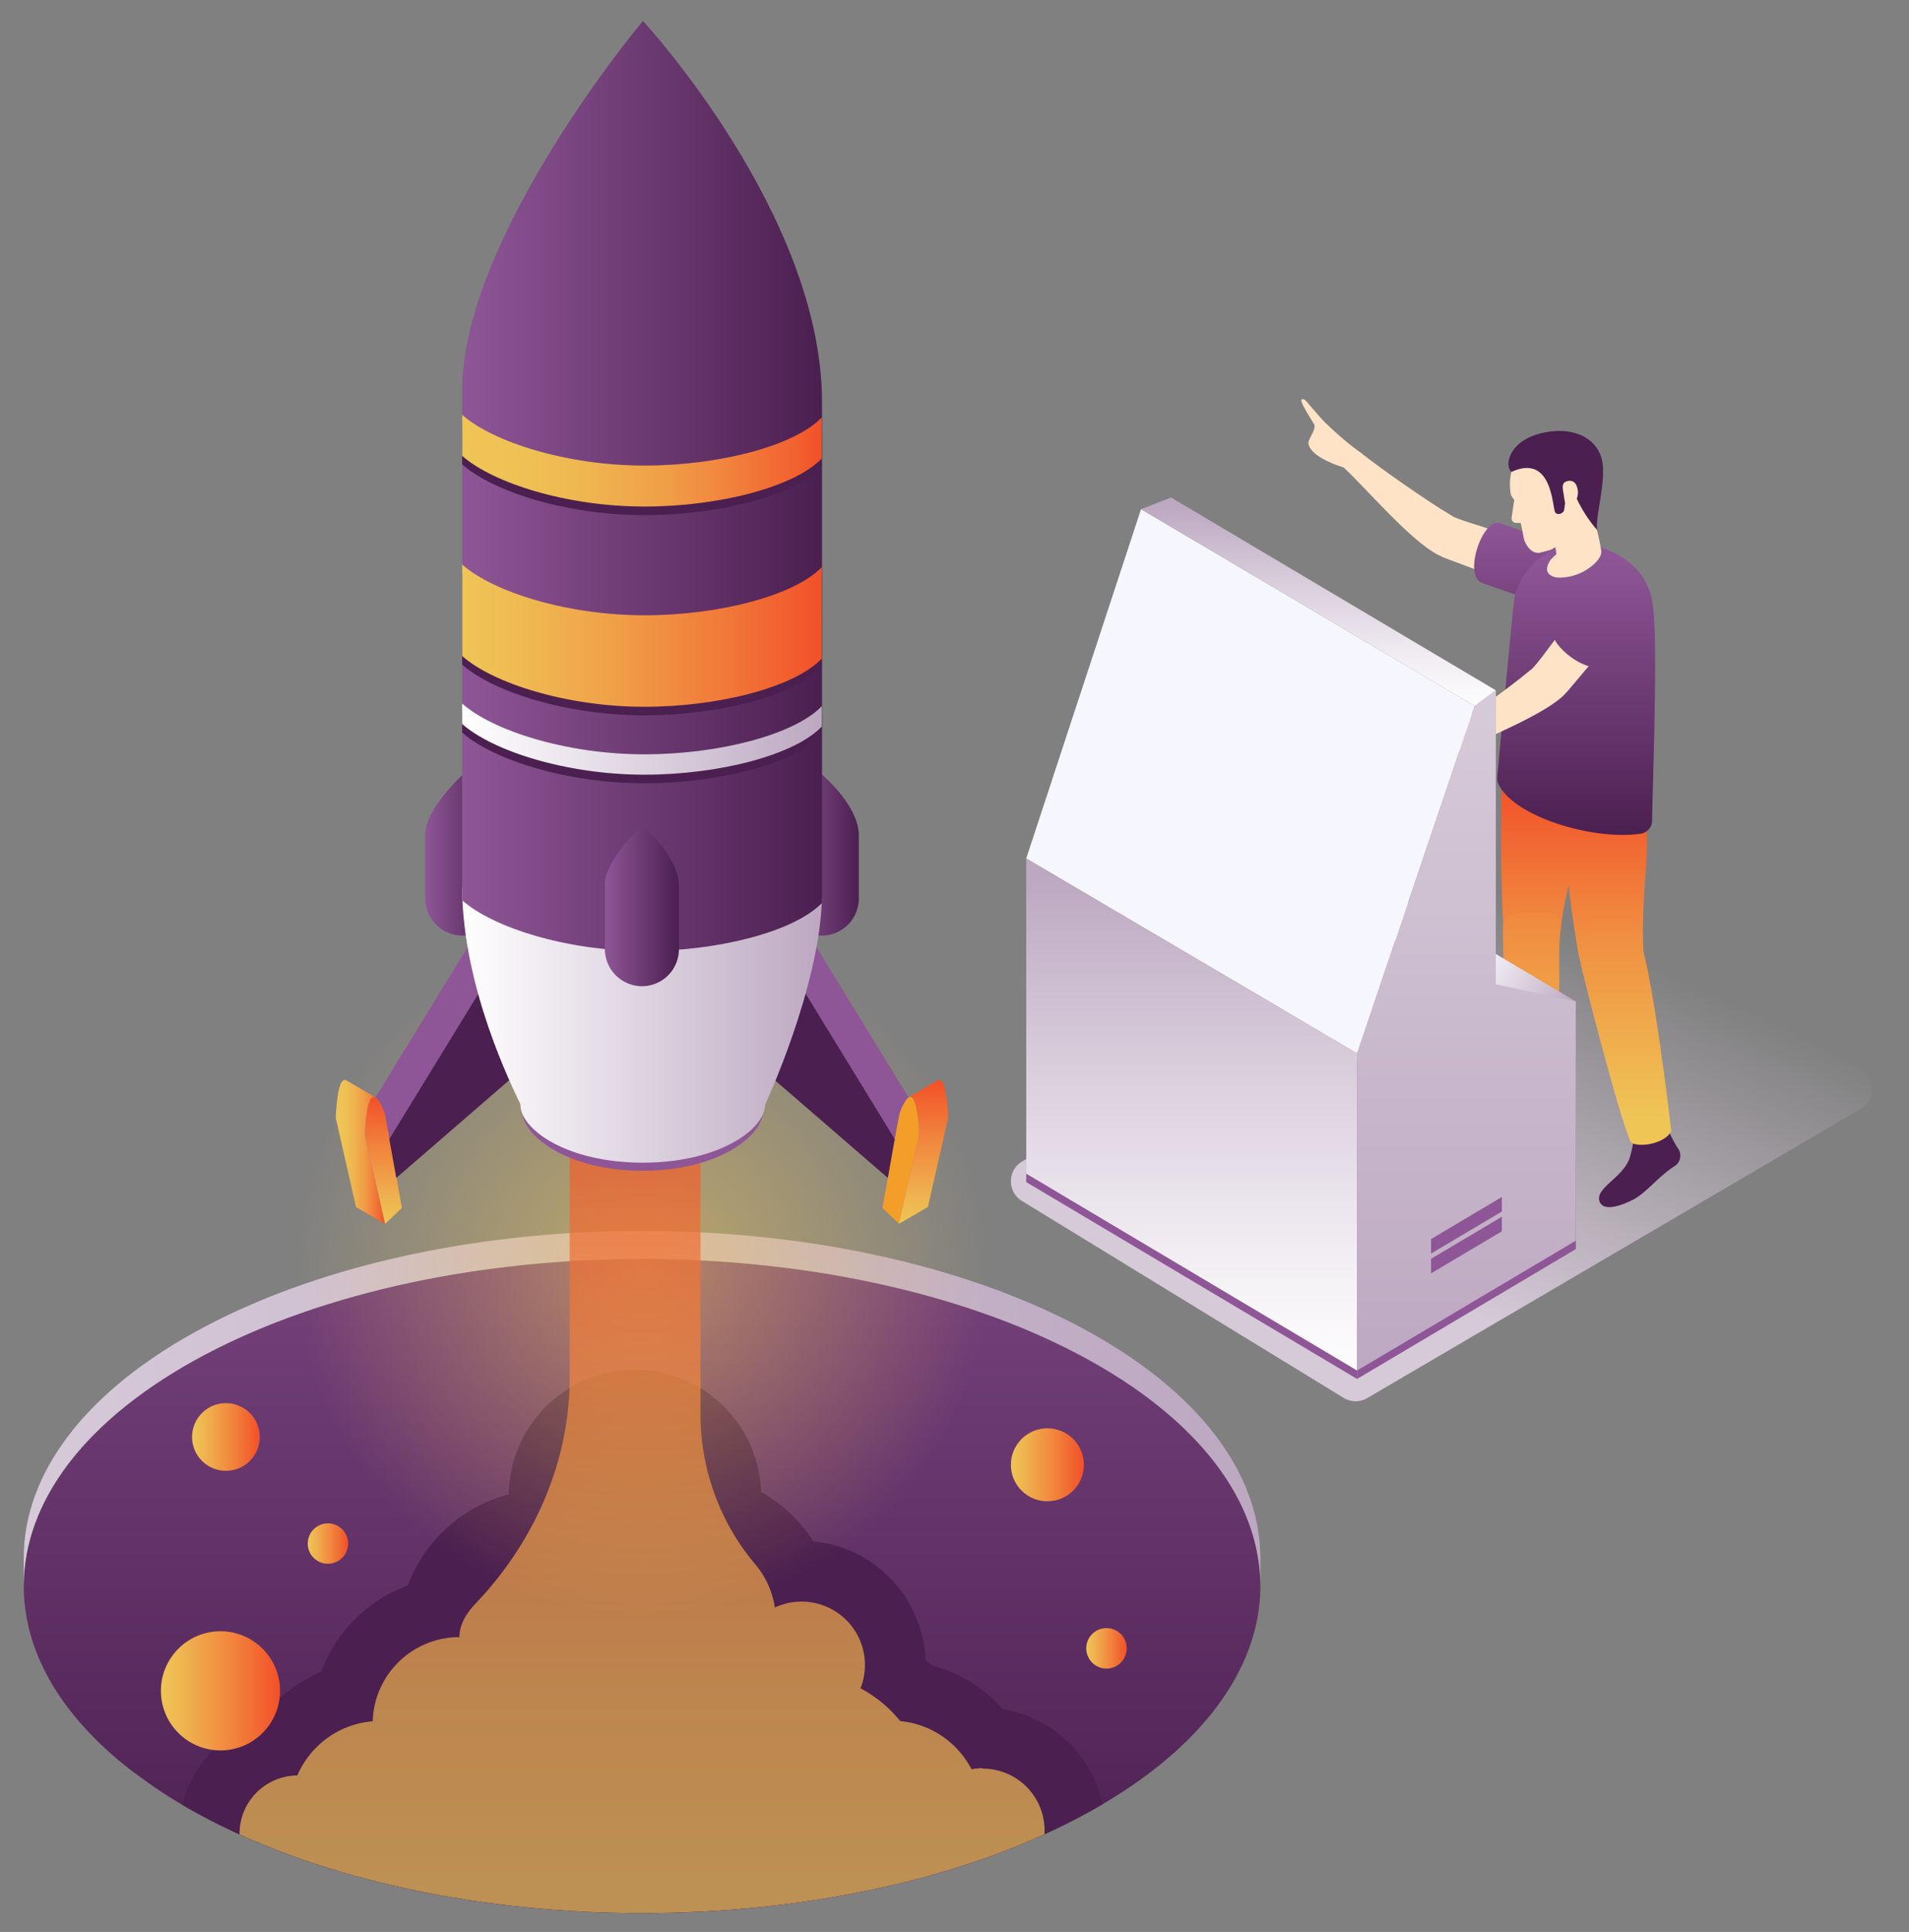
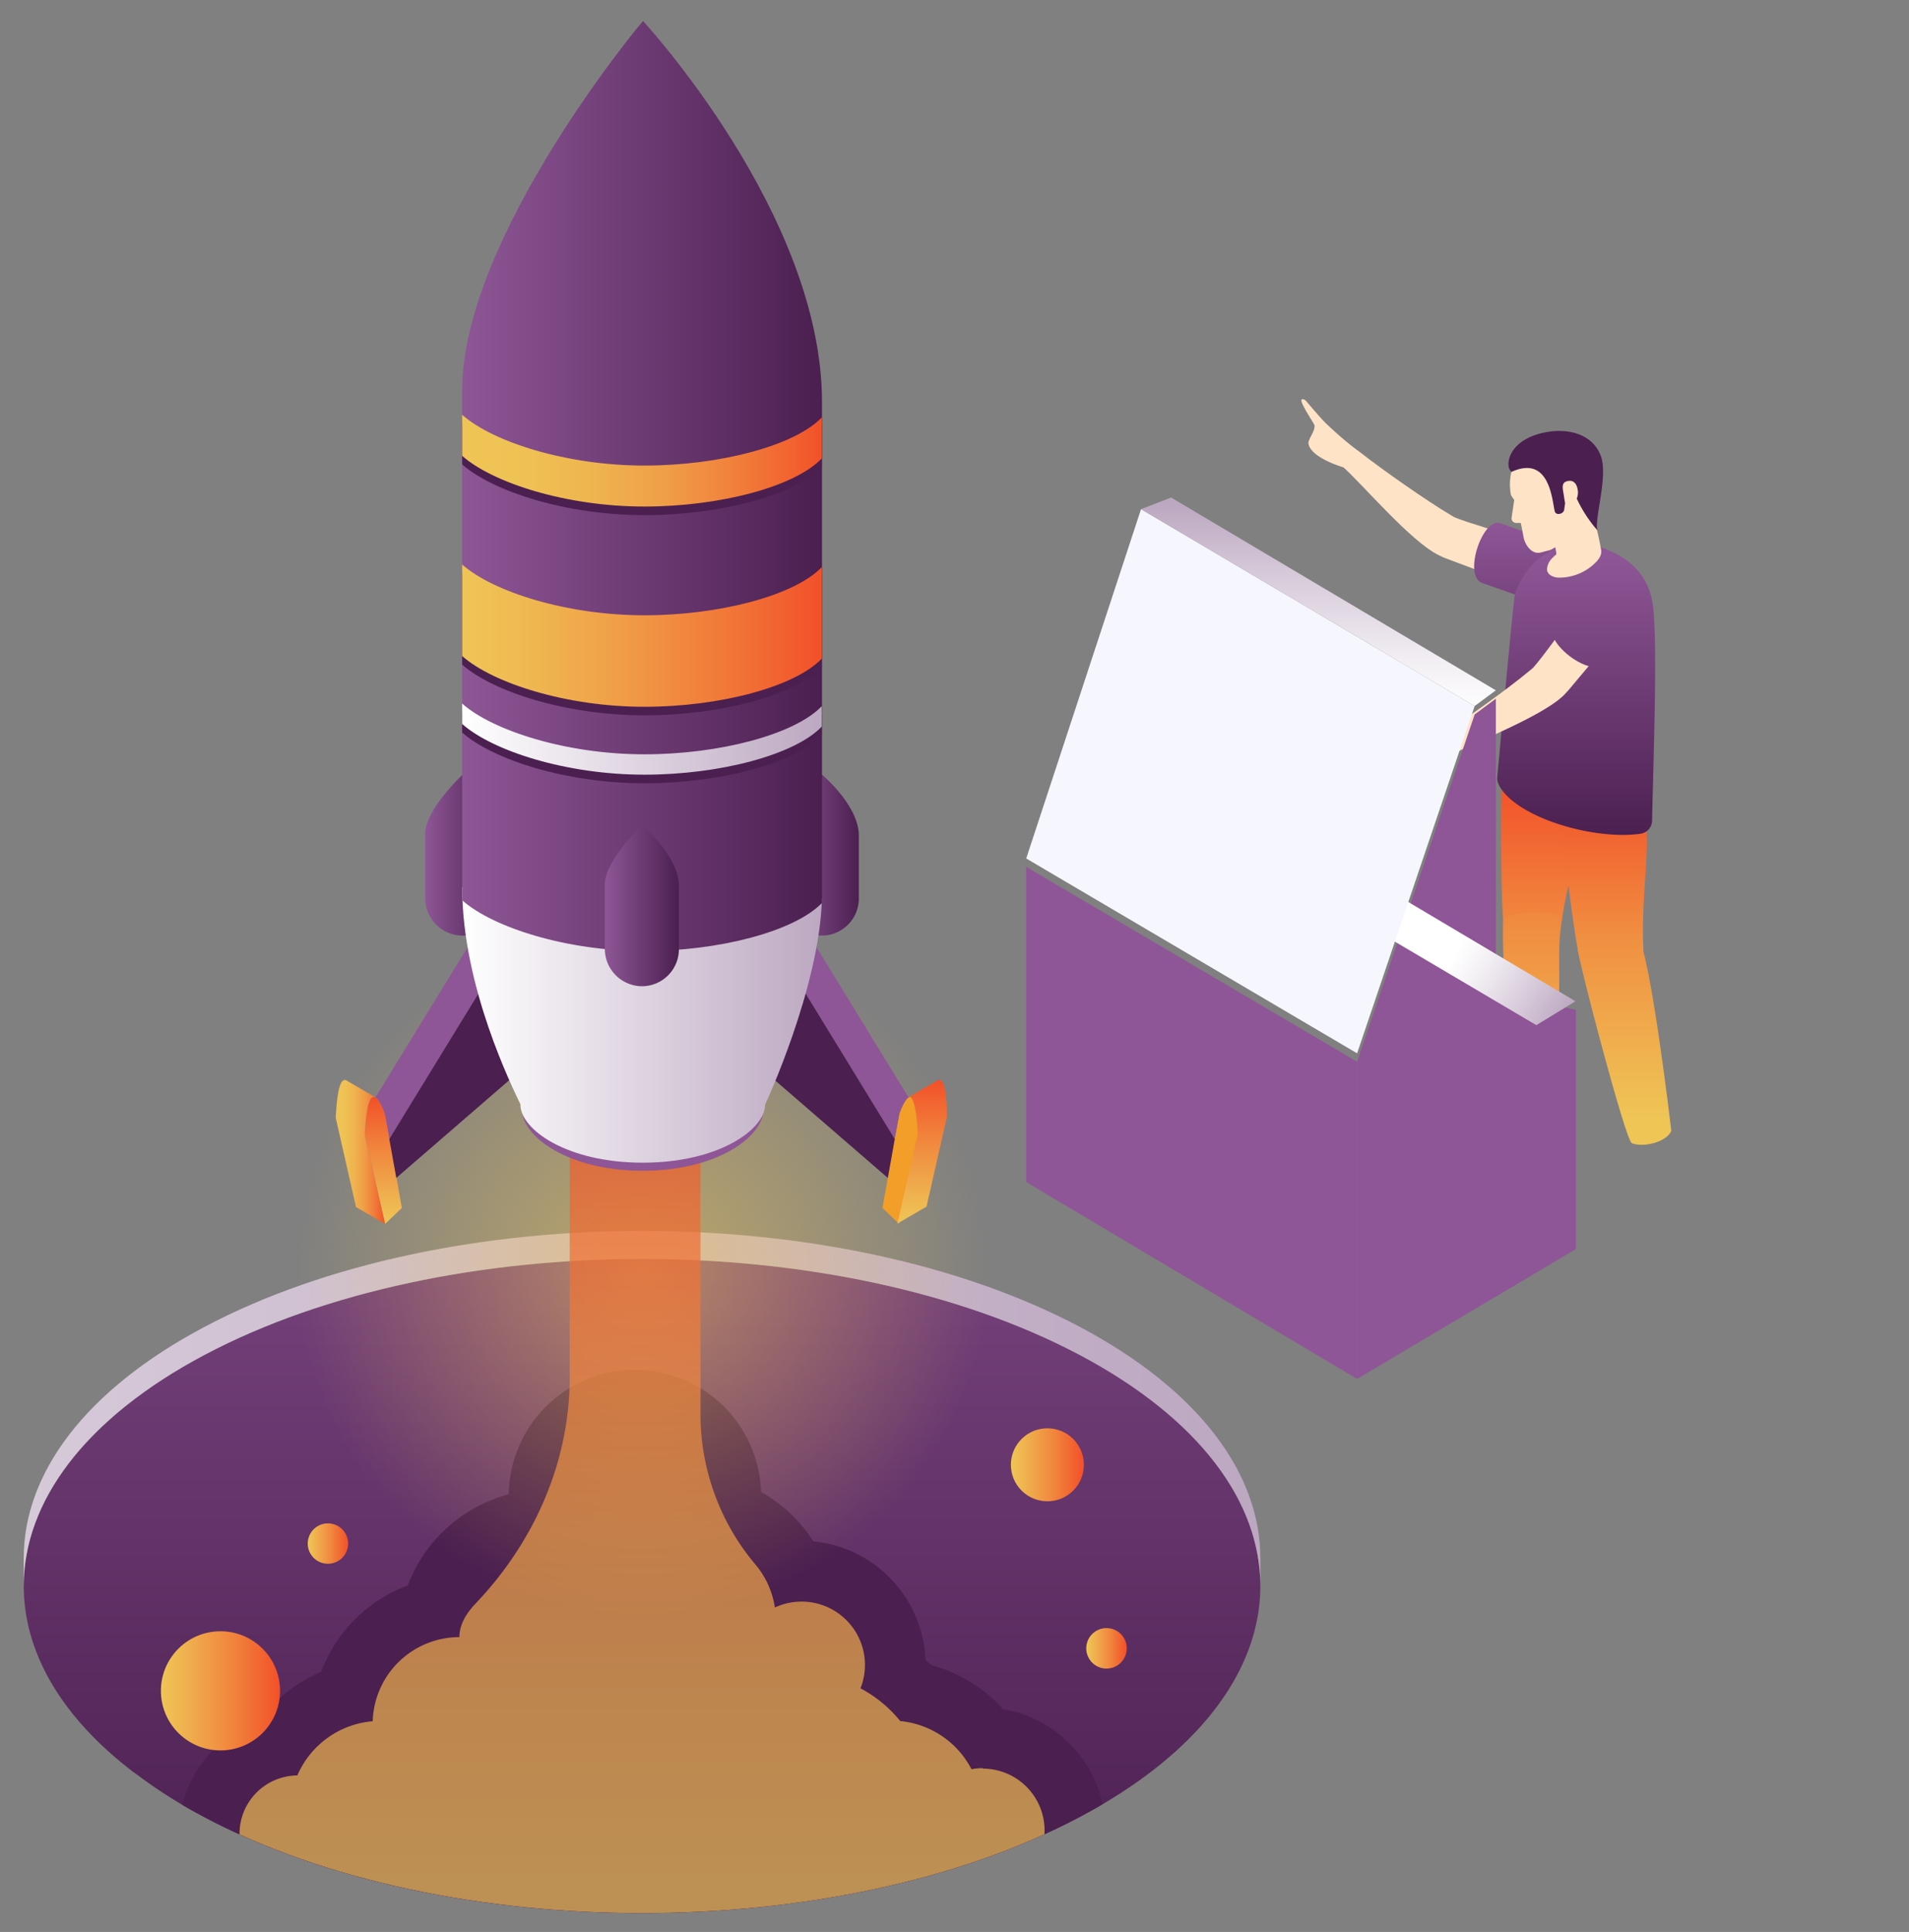
<svg xmlns="http://www.w3.org/2000/svg" xmlns:xlink="http://www.w3.org/1999/xlink" viewBox="0 0 408.54 413.43">
  <rect x="0" y="0" width="408.54" height="413.43" fill="#808080" stroke="none" />
  <defs>
    <style>.cls-1{fill:none;}.cls-2{isolation:isolate;}.cls-3{fill-rule:evenodd;fill:url(#linear-gradient);}.cls-4{fill:#4b1f50;}.cls-5{fill:url(#Безымянный_градиент_12);}.cls-6{fill:url(#Безымянный_градиент_12-2);}.cls-7{fill:#ffe3c7;}.cls-8{fill:url(#Безымянный_градиент_9);}.cls-9{fill:url(#Безымянный_градиент_12-3);}.cls-10{fill:url(#Безымянный_градиент_9-2);}.cls-11{fill:url(#Безымянный_градиент_12-4);}.cls-12{fill:url(#Безымянный_градиент_9-3);}.cls-13{fill:url(#Безымянный_градиент_11);}.cls-14{fill:url(#Безымянный_градиент_10);}.cls-15,.cls-17{mix-blend-mode:screen;}.cls-15{opacity:0.55;fill:url(#radial-gradient);}.cls-16{clip-path:url(#clip-path);}.cls-17{opacity:0.7;fill:url(#Безымянный_градиент_5);}.cls-18{fill:url(#Безымянный_градиент_9-4);}.cls-19{fill:url(#Безымянный_градиент_9-5);}.cls-20{fill:#f29e29;}.cls-21{fill:#8e5696;}.cls-22{fill:url(#Безымянный_градиент_2);}.cls-23{fill:url(#Безымянный_градиент_2-2);}.cls-24{fill:url(#Безымянный_градиент_5-2);}.cls-25{fill:url(#Безымянный_градиент_7);}.cls-26{fill:url(#Безымянный_градиент_9-6);}.cls-27{fill:url(#Безымянный_градиент_9-7);}.cls-28{fill:url(#Безымянный_градиент_8);}.cls-29{fill:url(#Безымянный_градиент_7-2);}.cls-30{fill:url(#Безымянный_градиент_5-3);}.cls-31{fill:url(#Безымянный_градиент_2-3);}.cls-32{fill:url(#Безымянный_градиент_2-4);}.cls-33{fill:url(#Безымянный_градиент_2-5);}.cls-34{fill:url(#Безымянный_градиент_3);}.cls-35{fill:#f6f6fe;}.cls-36{fill:url(#Безымянный_градиент_3-2);}.cls-37{fill:url(#Безымянный_градиент_4);}.cls-38{fill:url(#Безымянный_градиент_3-3);}.cls-39{fill:url(#Безымянный_градиент_2-6);}.cls-40{fill:url(#Безымянный_градиент_2-7);}</style>
    <linearGradient id="linear-gradient" x1="294.62" y1="273.09" x2="330.31" y2="195.48" gradientUnits="userSpaceOnUse">
      <stop offset="0.01" stop-color="#d6c9d8" />
      <stop offset="1" stop-color="#d6c9d8" stop-opacity="0" />
    </linearGradient>
    <linearGradient id="Безымянный_градиент_12" x1="329.99" y1="167.2" x2="329.99" y2="230.48" gradientUnits="userSpaceOnUse">
      <stop offset="0" stop-color="#f25029" />
      <stop offset="1" stop-color="#efc556" />
    </linearGradient>
    <linearGradient id="Безымянный_градиент_12-2" x1="327.66" y1="153.99" x2="327.66" y2="239.59" xlink:href="#Безымянный_градиент_12" />
    <linearGradient id="Безымянный_градиент_9" x1="325.97" y1="112.08" x2="325.97" y2="160.25" gradientUnits="userSpaceOnUse">
      <stop offset="0" stop-color="#8e5696" />
      <stop offset="1" stop-color="#4b1f50" />
    </linearGradient>
    <linearGradient id="Безымянный_градиент_12-3" x1="343.15" y1="168.18" x2="343.15" y2="228.41" xlink:href="#Безымянный_градиент_12" />
    <linearGradient id="Безымянный_градиент_9-2" x1="337.31" y1="119.22" x2="337.31" y2="179.24" xlink:href="#Безымянный_градиент_9" />
    <linearGradient id="Безымянный_градиент_12-4" x1="347.66" y1="155.99" x2="347.66" y2="239.26" xlink:href="#Безымянный_градиент_12" />
    <linearGradient id="Безымянный_градиент_9-3" x1="341.95" y1="119.22" x2="341.95" y2="179.24" xlink:href="#Безымянный_градиент_9" />
    <linearGradient id="Безымянный_градиент_11" x1="137.41" y1="409.39" x2="137.41" y2="269.42" gradientUnits="userSpaceOnUse">
      <stop offset="0" stop-color="#4b1f50" />
      <stop offset="1" stop-color="#75417b" />
    </linearGradient>
    <linearGradient id="Безымянный_градиент_10" x1="5.08" y1="301.41" x2="269.72" y2="301.41" gradientUnits="userSpaceOnUse">
      <stop offset="0" stop-color="#d6c9d8" />
      <stop offset="1" stop-color="#bca8c1" />
    </linearGradient>
    <radialGradient id="radial-gradient" cx="137.4" cy="271.37" r="74.07" gradientTransform="translate(264.88 -4.8) rotate(51.63)" gradientUnits="userSpaceOnUse">
      <stop offset="0" stop-color="#efc556" />
      <stop offset="1" stop-color="#efc556" stop-opacity="0" />
    </radialGradient>
    <clipPath id="clip-path">
      <path class="cls-1" d="M224.15,211.05c-51.69-27.33-133.52-27.33-185.19,0-5.43,2.87-5.4,84.8-9.68,88-.5.36-1,.74-1.47,1.12C12.67,312,5.09,325.69,5.09,339.42s7.56,27.42,22.71,39.22c.44.35.89.69,1.35,1A105.34,105.34,0,0,0,39,386.22c1.54.9,3.14,1.8,4.79,2.67,51.68,27.34,135.46,27.34,187.15,0,1.72-.91,3.37-1.83,5-2.78,22.51-13.25,33.78-30,33.78-46.69C269.73,321.49,250,224.72,224.15,211.05Z" />
    </clipPath>
    <linearGradient id="Безымянный_градиент_5" x1="137.4" y1="439.85" x2="137.4" y2="237.72" gradientUnits="userSpaceOnUse">
      <stop offset="0" stop-color="#efc556" />
      <stop offset="0.18" stop-color="#efc154" />
      <stop offset="0.36" stop-color="#efb44f" />
      <stop offset="0.56" stop-color="#f09f47" />
      <stop offset="0.75" stop-color="#f1813c" />
      <stop offset="0.95" stop-color="#f25c2d" />
      <stop offset="1" stop-color="#f25029" />
    </linearGradient>
    <linearGradient id="Безымянный_градиент_9-4" x1="167.96" y1="183" x2="183.82" y2="183" xlink:href="#Безымянный_градиент_9" />
    <linearGradient id="Безымянный_градиент_9-5" x1="90.99" y1="183" x2="106.84" y2="183" xlink:href="#Безымянный_градиент_9" />
    <linearGradient id="Безымянный_градиент_2" x1="197.66" y1="261.88" x2="197.66" y2="231.12" gradientUnits="userSpaceOnUse">
      <stop offset="0" stop-color="#efc556" />
      <stop offset="0.2" stop-color="#efb24f" />
      <stop offset="0.61" stop-color="#f1833c" />
      <stop offset="1" stop-color="#f25029" />
    </linearGradient>
    <linearGradient id="Безымянный_градиент_2-2" x1="82.02" y1="261.88" x2="82.02" y2="234.74" xlink:href="#Безымянный_градиент_2" />
    <linearGradient id="Безымянный_градиент_5-2" x1="71.87" y1="246.5" x2="82.42" y2="246.5" xlink:href="#Безымянный_градиент_5" />
    <linearGradient id="Безымянный_градиент_7" x1="98.91" y1="219.34" x2="175.89" y2="219.34" gradientUnits="userSpaceOnUse">
      <stop offset="0" stop-color="#fff" />
      <stop offset="1" stop-color="#bca8c1" />
    </linearGradient>
    <linearGradient id="Безымянный_градиент_9-6" x1="98.91" y1="103.99" x2="175.89" y2="103.99" xlink:href="#Безымянный_градиент_9" />
    <linearGradient id="Безымянный_градиент_9-7" x1="129.48" y1="193.84" x2="145.33" y2="193.84" xlink:href="#Безымянный_градиент_9" />
    <linearGradient id="Безымянный_градиент_8" x1="98.91" y1="136.03" x2="175.89" y2="136.03" gradientUnits="userSpaceOnUse">
      <stop offset="0" stop-color="#efc556" />
      <stop offset="0.15" stop-color="#efbb52" />
      <stop offset="0.41" stop-color="#f0a148" />
      <stop offset="0.74" stop-color="#f17738" />
      <stop offset="1" stop-color="#f25029" />
    </linearGradient>
    <linearGradient id="Безымянный_градиент_7-2" x1="98.91" y1="158.17" x2="175.89" y2="158.17" xlink:href="#Безымянный_градиент_7" />
    <linearGradient id="Безымянный_градиент_5-3" x1="98.91" y1="98.59" x2="175.89" y2="98.59" xlink:href="#Безымянный_градиент_5" />
    <linearGradient id="Безымянный_градиент_2-3" x1="34.44" y1="361.83" x2="59.94" y2="361.83" gradientTransform="translate(22.75 -2.25) rotate(3.59)" xlink:href="#Безымянный_градиент_2" />
    <linearGradient id="Безымянный_градиент_2-4" x1="65.85" y1="330.36" x2="74.5" y2="330.36" xlink:href="#Безымянный_градиент_2" />
    <linearGradient id="Безымянный_градиент_2-5" x1="41.12" y1="307.51" x2="55.59" y2="307.51" xlink:href="#Безымянный_градиент_2" />
    <linearGradient id="Безымянный_градиент_3" x1="311.4" y1="204.23" x2="334.66" y2="218.18" gradientUnits="userSpaceOnUse">
      <stop offset="0" stop-color="#fff" />
      <stop offset="0.22" stop-color="#f4f1f5" />
      <stop offset="0.64" stop-color="#d8ccdb" />
      <stop offset="1" stop-color="#bca8c1" />
    </linearGradient>
    <linearGradient id="Безымянный_градиент_3-2" x1="255.02" y1="296.87" x2="255.02" y2="187.29" xlink:href="#Безымянный_градиент_3" />
    <linearGradient id="Безымянный_градиент_4" x1="313.83" y1="298.05" x2="313.83" y2="152.48" gradientUnits="userSpaceOnUse">
      <stop offset="0" stop-color="#bca8c1" />
      <stop offset="0.99" stop-color="#d6c9d8" />
    </linearGradient>
    <linearGradient id="Безымянный_градиент_3-3" x1="282.16" y1="152.55" x2="282.16" y2="107.93" xlink:href="#Безымянный_градиент_3" />
    <linearGradient id="Безымянный_градиент_2-6" x1="216.34" y1="313.46" x2="231.95" y2="313.46" gradientTransform="translate(287.3 -66.68) rotate(45)" xlink:href="#Безымянный_градиент_2" />
    <linearGradient id="Безымянный_градиент_2-7" x1="232.49" y1="352.74" x2="241.13" y2="352.74" xlink:href="#Безымянный_градиент_2" />
  </defs>
  <g class="cls-2">
    <g id="layer_1" data-name="layer 1">
-       <path class="cls-3" d="M398.26,228.9l-67.82-41.53a5,5,0,0,0-5-.07L218.82,248.5a4.94,4.94,0,0,0-.12,8.5l68.88,42.16a4.93,4.93,0,0,0,5.07,0l105.53-61.84A4.93,4.93,0,0,0,398.26,228.9Z" />
      <path class="cls-4" d="M332.69,238.94l-6.93-.15a27,27,0,0,1-2.5,5.27c-2.18,3.29-7.66,4.21-8.39,6.44a1.73,1.73,0,0,0,.77,2.25c1.49.83,4.29.45,6.11.06,3-.66,6.55-3.47,10.33-4.67a2.68,2.68,0,0,0,1.83-3.28A23.7,23.7,0,0,1,332.69,238.94Z" />
      <path class="cls-5" d="M321.38,167.59s-.53,22.48.59,32.72c1,9.54,11.63,6.24,11.72,2.78.31-13.07,6.88-26.83,4.53-32.18Z" />
      <path class="cls-6" d="M321.71,197.19c-.48,2.45,1.43,43,2.57,43.82,2.3,1.71,6.91,1.54,9.18-.39,0,0,.52-43.35,0-44.51S322.19,194.73,321.71,197.19Z" />
      <path class="cls-7" d="M306.37,112.8c-.84,2.48,0,5.58,2.79,6.59l11.18,4.2,2.53-9.16s-8.83-2.59-11.25-3.6C308.91,109.69,307.21,110.32,306.37,112.8Z" />
      <path class="cls-7" d="M290,96a75.63,75.63,0,0,1-6.22-5.39c-.74-.65-3.45-3.84-4.08-4.59s-1-.63-1.13-.52c-.59.38,2.69,5.18,2.74,5.49.19,1.25-1.43,3.06-1.29,3.92.44,2.88,6.55,4.84,7.54,5.11S291.74,97.16,290,96Z" />
      <path class="cls-7" d="M310.27,110.1c-4.79-2.81-14.68-9.75-19.08-13.23-5.28-4.17-5.9,1.13-3.83,3,4.46,4,14.45,15.89,20.47,18.9,2.5,1.25,3.51-1.25,4.45-3.13S313.83,112.18,310.27,110.1Z" />
      <path class="cls-8" d="M332,115.81l-11.18-3.93c-3.73-.6-7.56,11.08-3.79,12.81l10.54,3.71A6.67,6.67,0,0,0,332,115.81Z" />
-       <path class="cls-4" d="M356.56,240.53l-6.74,1.6a28,28,0,0,1-1.08,5.74c-1.29,3.73-6.35,6-6.5,8.35a1.74,1.74,0,0,0,1.32,2c1.65.43,4.27-.65,5.93-1.49,2.77-1.41,5.45-5,8.81-7.13a2.68,2.68,0,0,0,.94-3.64A23.5,23.5,0,0,1,356.56,240.53Z" />
      <path class="cls-9" d="M351.31,173.16l-17.5,0s2.05,20.25,3.9,30.38c1.73,9.44,14.13,3.4,14,0C351,190.45,354,178.32,351.31,173.16Z" />
      <path class="cls-10" d="M342.48,117.11c-8.81-2.8-16,3-18.26,10-.32,1-3.33,34.07-3.79,39.18a2.88,2.88,0,0,0,.26,1.5c3.16,6.88,20,12.1,30.4,10.63a2.88,2.88,0,0,0,2.47-2.83c.13-8.57,1.28-38,.16-46.15C352.72,122.22,347.5,118.71,342.48,117.11Z" />
      <path class="cls-11" d="M337.64,203.09c.15,2.49,10.23,41,11.58,41.55,2.71,1.06,7.61-.4,8.45-2.66,0,0-4.44-38.06-7.24-41.81C349.57,199,337.49,200.59,337.64,203.09Z" />
      <path class="cls-7" d="M340,116.16a8,8,0,0,0-1.92.17,8.9,8.9,0,0,0-1.08.26,5.52,5.52,0,0,0-.53.18c-.29.1-.57.21-.85.33a10.12,10.12,0,0,0-3.62,2.55,3.52,3.52,0,0,0-.91,2,1.56,1.56,0,0,0,0,.43,1.72,1.72,0,0,0,.7,1,3.41,3.41,0,0,0,1.74.53l.19,0a11,11,0,0,0,8-3.49C343.52,118.1,342.74,116.31,340,116.16Z" />
      <path class="cls-7" d="M338.34,103.31l-10.4,3.16s5.18,8,5.18,12.92c0,2.72,9.87.57,9.46-2.12A61.15,61.15,0,0,0,338.34,103.31Z" />
      <path class="cls-7" d="M340.25,99.93c-2.76-6.63-7.67-5.49-10.8-4.79a8.11,8.11,0,0,0-6,5.83,11.75,11.75,0,0,0-.08,5c.34.55.69,1,.69,1l-.56,3.76a1,1,0,0,0,1,1.18l.95,0c.15.62.66,3.32.66,3.32.42,1.56,1.76,3.49,3.65,3l.6-.16,1-.26.37-.1a7.46,7.46,0,0,0,4-4.14,7,7,0,0,0,.55-2.34,6.52,6.52,0,0,0-.21-2.09l.15-.05c1.54-.4,4.46,0,4.7-1.42a16.81,16.81,0,0,0-.16-6.08A10.22,10.22,0,0,0,340.25,99.93Z" />
      <path class="cls-4" d="M342.59,97.58c-1.78-4.82-7.21-6-11.89-5.06-8.09,1.56-8.75,7.37-7.22,8.46,8.31-3.77,8.68,6.41,9.26,8.47.25.92,1.86.57,2-.34s.91-7.07,1.53-5.31a28.74,28.74,0,0,0,5.58,9.68C341.16,111,344.2,101.94,342.59,97.58Z" />
      <path class="cls-7" d="M335.07,103.08c-1,.46-.57,1.81-.42,2.79.22,1.47.29,2.69,1.26,2.55s2-2,1.75-3.5C337.36,102.75,336,102.67,335.07,103.08Z" />
      <path class="cls-7" d="M328.36,142.59c-2,2.18-1.94,4,.12,5.61s5.27,1.83,7.14-.45l7.68-9.14-7.81-5.44S330.12,140.64,328.36,142.59Z" />
      <path class="cls-7" d="M307.19,158.1a75.3,75.3,0,0,1-7.15,4.08c-.85.48-4.77,2-5.68,2.32s-.92.69-.87.9c.16.68,5.78-.82,6.09-.76,1.24.23,2.41,2.35,3.27,2.52,2.86.53,6.74-4.58,7.33-5.43S308.87,156.81,307.19,158.1Z" />
      <path class="cls-7" d="M327.23,143.62c-4.24,3.58-14.07,10.61-18.81,13.61-5.69,3.6-.89,5.94,1.56,4.61,5.28-2.87,19.78-8.36,24.62-13,2-1.94,0-3.72-1.47-5.24S330.37,141,327.23,143.62Z" />
      <path class="cls-12" d="M349.21,124a6.66,6.66,0,0,0-9.38,1l-7.42,9.24c-1.81,3.32,7.94,10.81,10.83,7.83l7-8.71A6.68,6.68,0,0,0,349.21,124Z" />
      <path class="cls-13" d="M231,289.92c-51.69-27.33-135.47-27.33-187.15,0a108.42,108.42,0,0,0-14.55,9.14c-.5.36-1,.74-1.47,1.12C12.67,312,5.09,325.69,5.09,339.42s7.56,27.42,22.71,39.22c.44.35.89.69,1.35,1A105.34,105.34,0,0,0,39,386.22c1.54.9,3.14,1.8,4.79,2.67,51.68,27.34,135.46,27.34,187.15,0,1.72-.91,3.37-1.83,5-2.78,22.51-13.25,33.78-30,33.78-46.69C269.73,321.49,256.8,303.59,231,289.92Z" />
      <path class="cls-14" d="M231,283.9c-51.69-27.32-135.47-27.32-187.14,0C18,297.57,5.08,315.49,5.08,333.4v6c0-17.92,12.92-35.82,38.75-49.49,51.67-27.34,135.45-27.34,187.14,0,25.83,13.67,38.75,31.57,38.75,49.49v-6C269.72,315.49,256.8,297.57,231,283.9Z" />
      <path class="cls-4" d="M214.67,365.75a32,32,0,0,0-15.36-9.4c-.4-.39-.81-.77-1.24-1.15a26.61,26.61,0,0,0-24-25.35,31.72,31.72,0,0,0-11.19-10.56v.85a27,27,0,0,0-27-27h0a27,27,0,0,0-27,27v-.36a31.72,31.72,0,0,0-21.61,19.51,31.4,31.4,0,0,0-18.55,18.49A32.11,32.11,0,0,0,55.4,368.31,25.63,25.63,0,0,0,39,386.22q2.31,1.36,4.79,2.67c51.68,27.34,135.46,27.34,187.15,0,1.72-.91,3.37-1.83,5-2.78A26.28,26.28,0,0,0,214.67,365.75Z" />
      <circle class="cls-15" cx="137.4" cy="271.37" r="74.07" transform="translate(-160.65 210.66) rotate(-51.63)" />
      <g class="cls-16">
        <path class="cls-17" d="M210.31,378.38a12.68,12.68,0,0,0-2.4.23,19.28,19.28,0,0,0-15.26-10.31,27.3,27.3,0,0,0-8.5-7A13.56,13.56,0,0,0,165.83,344a18.53,18.53,0,0,0-4-9,49.91,49.91,0,0,1-11.92-31.75V231.11H121.92v63.6c0,18.19-7.6,35.28-20.14,48.44-2.09,2.2-3.47,4.62-3.47,7.19a18.57,18.57,0,0,0-18.55,18,19.32,19.32,0,0,0-16.13,11.6,12.47,12.47,0,1,0,6.42,23.22,19.23,19.23,0,0,0,18.75,2.2,23.37,23.37,0,0,0,16.67,7c.34,0,.67,0,1,0a8.63,8.63,0,0,0,13.85,3.19,18.62,18.62,0,0,0,8.14,8.46c0,.23-.07.45-.07.68a8.69,8.69,0,1,0,17.37,0c0-.23-.05-.45-.07-.68a18.58,18.58,0,0,0,7.18-6.7,8.52,8.52,0,0,0,11.15-6,26.86,26.86,0,0,0,24.05-4.63,19,19,0,0,0,2.72.22,19.15,19.15,0,0,0,12.07-4.26,13.23,13.23,0,1,0,7.44-24.16Z" />
      </g>
      <path class="cls-18" d="M175.93,165.78s-8,7.41-8,12.66v13.77a8,8,0,0,0,7.78,8h.36a7.94,7.94,0,0,0,7.72-8V178.83C183.82,172.4,175.94,165.8,175.93,165.78Z" />
      <path class="cls-19" d="M99,165.78s-8,7.41-8,12.66v13.77a8,8,0,0,0,7.77,8h.36a7.94,7.94,0,0,0,7.72-8V178.83C106.84,172.4,99,165.8,99,165.78Z" />
      <path class="cls-20" d="M195.1,234.81a.55.55,0,0,0-.3-.07h-.08a.73.73,0,0,0-.25.08h0c-1,.57-1.94,3.33-2,3.51l-1,5.4L190,252.07l-1.15,6.42,3.53,3.39,4.34-19.1C196.45,237.29,195.81,235.22,195.1,234.81Z" />
      <path class="cls-21" d="M194.43,234.84h0l-21.4-34.92-6.22,3.61,24.66,40.23,1-5.41c.06-.18,1-2.94,2-3.51h0Z" />
      <polygon class="cls-4" points="161.77 227.65 190 252.07 191.48 243.75 166.83 203.52 161.77 227.65" />
-       <path class="cls-22" d="M201.31,231.2a.63.63,0,0,0-.66,0l-6.2,3.61h0a.73.73,0,0,1,.25-.08h.08a.55.55,0,0,1,.3.07c.71.41,1.35,2.47,1.62,8l-4.34,19.1,6.22-3.61,4.34-19.1C202.67,233.68,202,231.61,201.31,231.2Z" />
+       <path class="cls-22" d="M201.31,231.2a.63.63,0,0,0-.66,0l-6.2,3.61h0a.73.73,0,0,1,.25-.08h.08c.71.41,1.35,2.47,1.62,8l-4.34,19.1,6.22-3.61,4.34-19.1C202.67,233.68,202,231.61,201.31,231.2Z" />
      <path class="cls-23" d="M80.35,234.83a0,0,0,0,1,0,0,.9.9,0,0,0-.25-.08H80a.55.55,0,0,0-.3.07c-.71.41-1.36,2.48-1.63,8l4.34,19.1L86,258.49l-3.59-20.15C82.3,238.16,81.37,235.4,80.35,234.83Z" />
      <path class="cls-21" d="M80.36,234.83h0c1,.57,1.94,3.33,2,3.51l1,5.41L108,203.52l-6.21-3.61Z" />
      <polygon class="cls-4" points="83.32 243.75 84.81 252.07 113.03 227.65 107.97 203.52 83.32 243.75" />
      <path class="cls-24" d="M79.71,234.81a.55.55,0,0,1,.3-.07h.08a.9.9,0,0,1,.25.08s0,0,0,0h0l-6.2-3.61a.65.65,0,0,0-.67,0c-.71.41-1.35,2.48-1.62,8l4.34,19.1,6.21,3.61-4.34-19.1C78.35,237.28,79,235.22,79.71,234.81Z" />
      <path class="cls-21" d="M137.55,250.54c15.9,0,25.6-7.3,25.78-12.75H111.76C111.94,243.24,121.64,250.54,137.55,250.54Z" />
      <path class="cls-25" d="M98.91,189.87c0,21.37,10.81,42.92,12.46,46.44,0,0,0,.06,0,.09,0,5.26,9.89,12.41,26.19,12.41s26.18-7.15,26.18-12.41c0,0,11.67-25,12.16-44.16C173,193.31,98.91,189.87,98.91,189.87Z" />
      <path class="cls-26" d="M98.91,83.53V192.66c6.55,5.8,22.31,10.86,39,10.86,16,0,32.14-4.21,38-10.3V86c0-40.14-38.24-81.4-38.29-81.51S98.91,50.73,98.91,83.53Z" />
      <path class="cls-27" d="M137.44,176.62s-8,7.4-8,12.65v13.78a8,8,0,0,0,7.77,8h.36a7.93,7.93,0,0,0,7.72-8V189.66C145.33,183.24,137.45,176.64,137.44,176.62Z" />
      <path class="cls-4" d="M98.91,122.65v19.58c6.55,5.79,22.32,10.85,39,10.85,16,0,32.13-4.21,37.95-10.3V123.2c-5.82,6.09-22,10.3-37.95,10.3C121.23,133.5,105.46,128.44,98.91,122.65Z" />
      <path class="cls-4" d="M98.91,152.4v4.36c6.55,5.8,22.32,10.86,39,10.86,16,0,32.13-4.21,37.95-10.3V153c-5.82,6.09-22,10.3-37.95,10.3C121.23,163.26,105.46,158.19,98.91,152.4Z" />
      <path class="cls-4" d="M98.91,90.61v8.77c6.55,5.8,22.32,10.86,39,10.86,16,0,32.13-4.21,37.95-10.3V91.17c-5.82,6.09-22,10.29-37.95,10.29C121.23,101.46,105.46,96.4,98.91,90.61Z" />
      <path class="cls-28" d="M98.91,120.81v19.58c6.55,5.8,22.32,10.86,39,10.86,16,0,32.13-4.21,37.95-10.3V121.37c-5.82,6.09-22,10.3-37.95,10.3C121.23,131.67,105.46,126.61,98.91,120.81Z" />
      <path class="cls-29" d="M98.91,150.57v4.36c6.55,5.79,22.32,10.85,39,10.85,16,0,32.13-4.2,37.95-10.29v-4.37c-5.82,6.09-22,10.3-37.95,10.3C121.23,161.42,105.46,156.36,98.91,150.57Z" />
      <path class="cls-30" d="M98.91,88.77v8.78c6.55,5.79,22.32,10.85,39,10.85,16,0,32.13-4.2,37.95-10.29V89.33c-5.82,6.09-22,10.3-37.95,10.3C121.23,99.63,105.46,94.57,98.91,88.77Z" />
      <circle class="cls-31" cx="47.19" cy="361.83" r="12.75" transform="translate(-22.57 3.67) rotate(-3.59)" />
      <path class="cls-32" d="M70.17,326a4.32,4.32,0,1,0,4.33,4.32A4.32,4.32,0,0,0,70.17,326Z" />
-       <path class="cls-33" d="M48.36,300.27a7.24,7.24,0,1,0,7.23,7.24A7.24,7.24,0,0,0,48.36,300.27Z" />
      <polygon class="cls-21" points="219.62 252.96 290.43 295.09 290.43 227.21 219.62 185.51 219.62 252.96" />
      <polygon class="cls-21" points="320.12 149.53 315.59 152.89 290.43 227.21 290.43 295.09 337.24 267.3 337.24 216.09 320.12 212.44 320.12 149.53" />
      <polygon class="cls-34" points="257.4 177.24 328.79 219.38 337.16 214.27 267.67 173.01 257.4 177.24" />
      <polygon class="cls-35" points="219.62 183.71 290.43 225.41 315.59 151.09 244.19 108.96 219.62 183.71" />
-       <polygon class="cls-36" points="219.62 251.16 290.43 293.29 290.43 225.41 219.62 183.71 219.62 251.16" />
-       <polygon class="cls-37" points="320.12 147.73 315.59 151.09 290.43 225.41 290.43 293.29 337.24 265.5 337.24 214.29 320.12 210.64 320.12 147.73" />
      <polygon class="cls-21" points="306.26 272.49 321.4 263.5 321.4 260.39 306.26 269.38 306.26 272.49" />
      <polygon class="cls-21" points="306.26 268.26 321.4 259.27 321.4 256.16 306.26 265.15 306.26 268.26" />
      <polygon class="cls-38" points="244.19 108.96 315.59 151.09 320.12 147.73 250.63 106.47 244.19 108.96" />
      <circle class="cls-39" cx="224.15" cy="313.46" r="7.81" transform="translate(-156 250.31) rotate(-45)" />
      <path class="cls-40" d="M236.81,348.41a4.33,4.33,0,1,0,4.32,4.33A4.32,4.32,0,0,0,236.81,348.41Z" />
    </g>
  </g>
</svg>